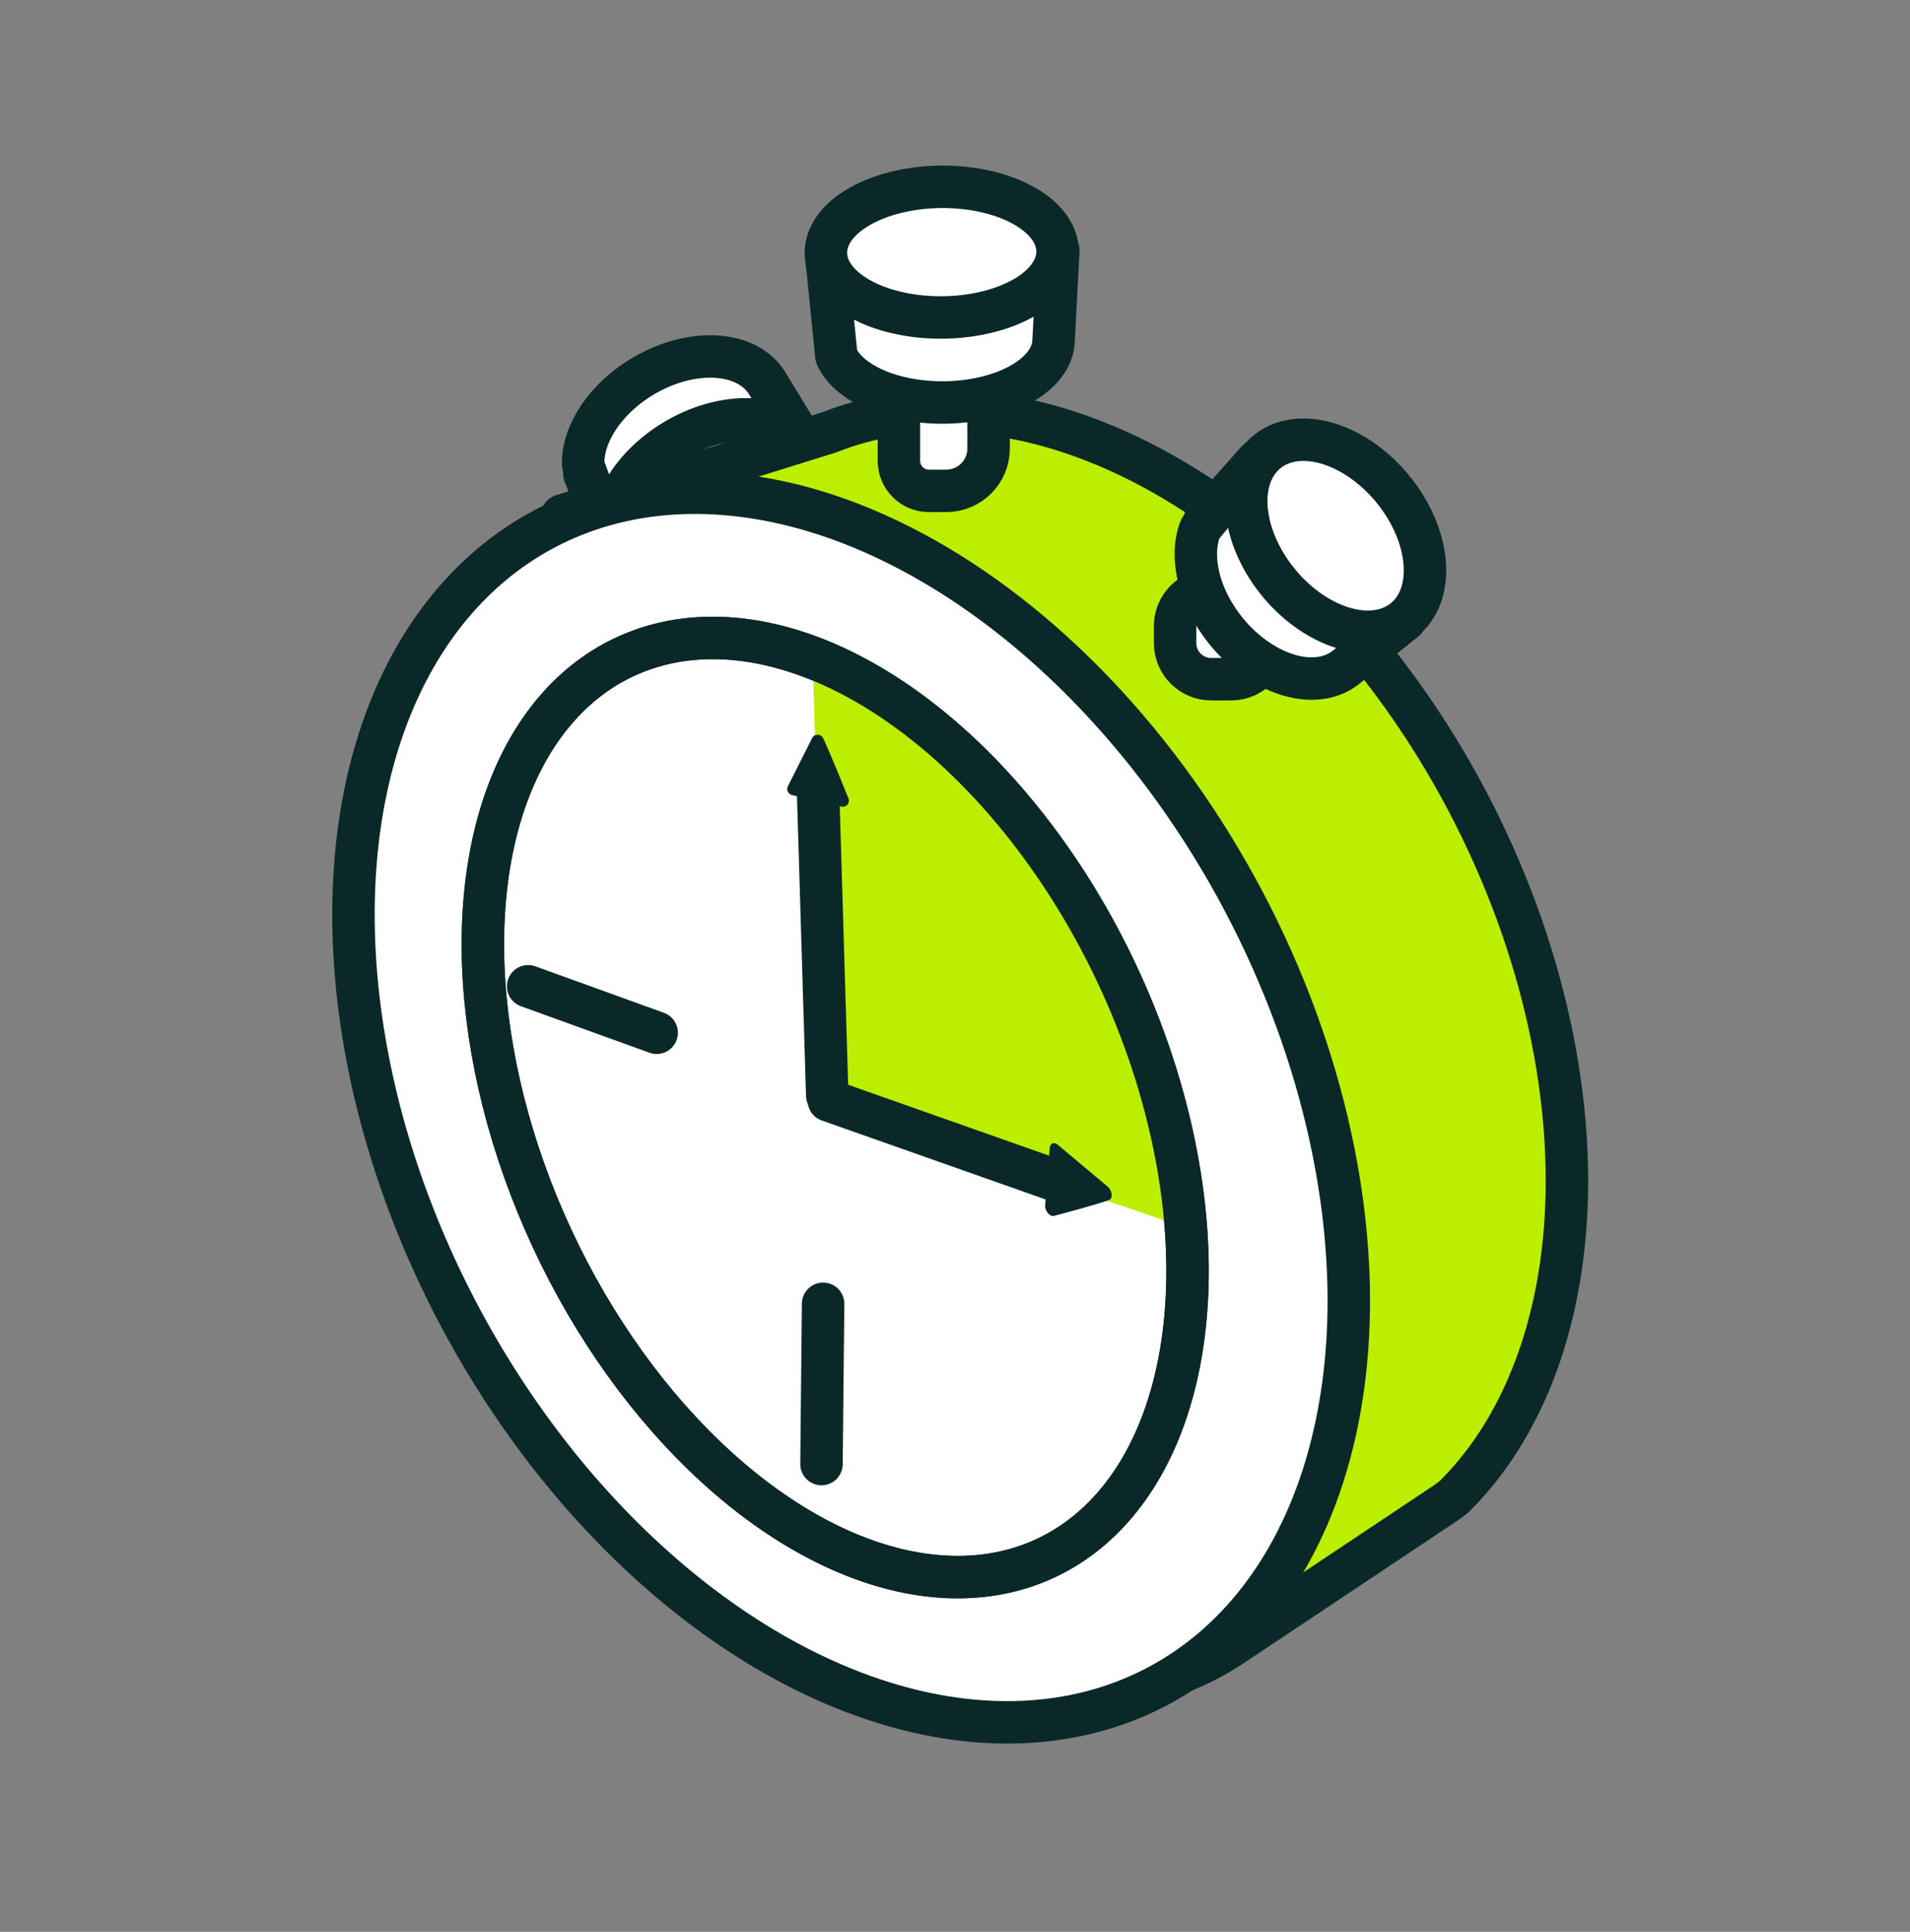
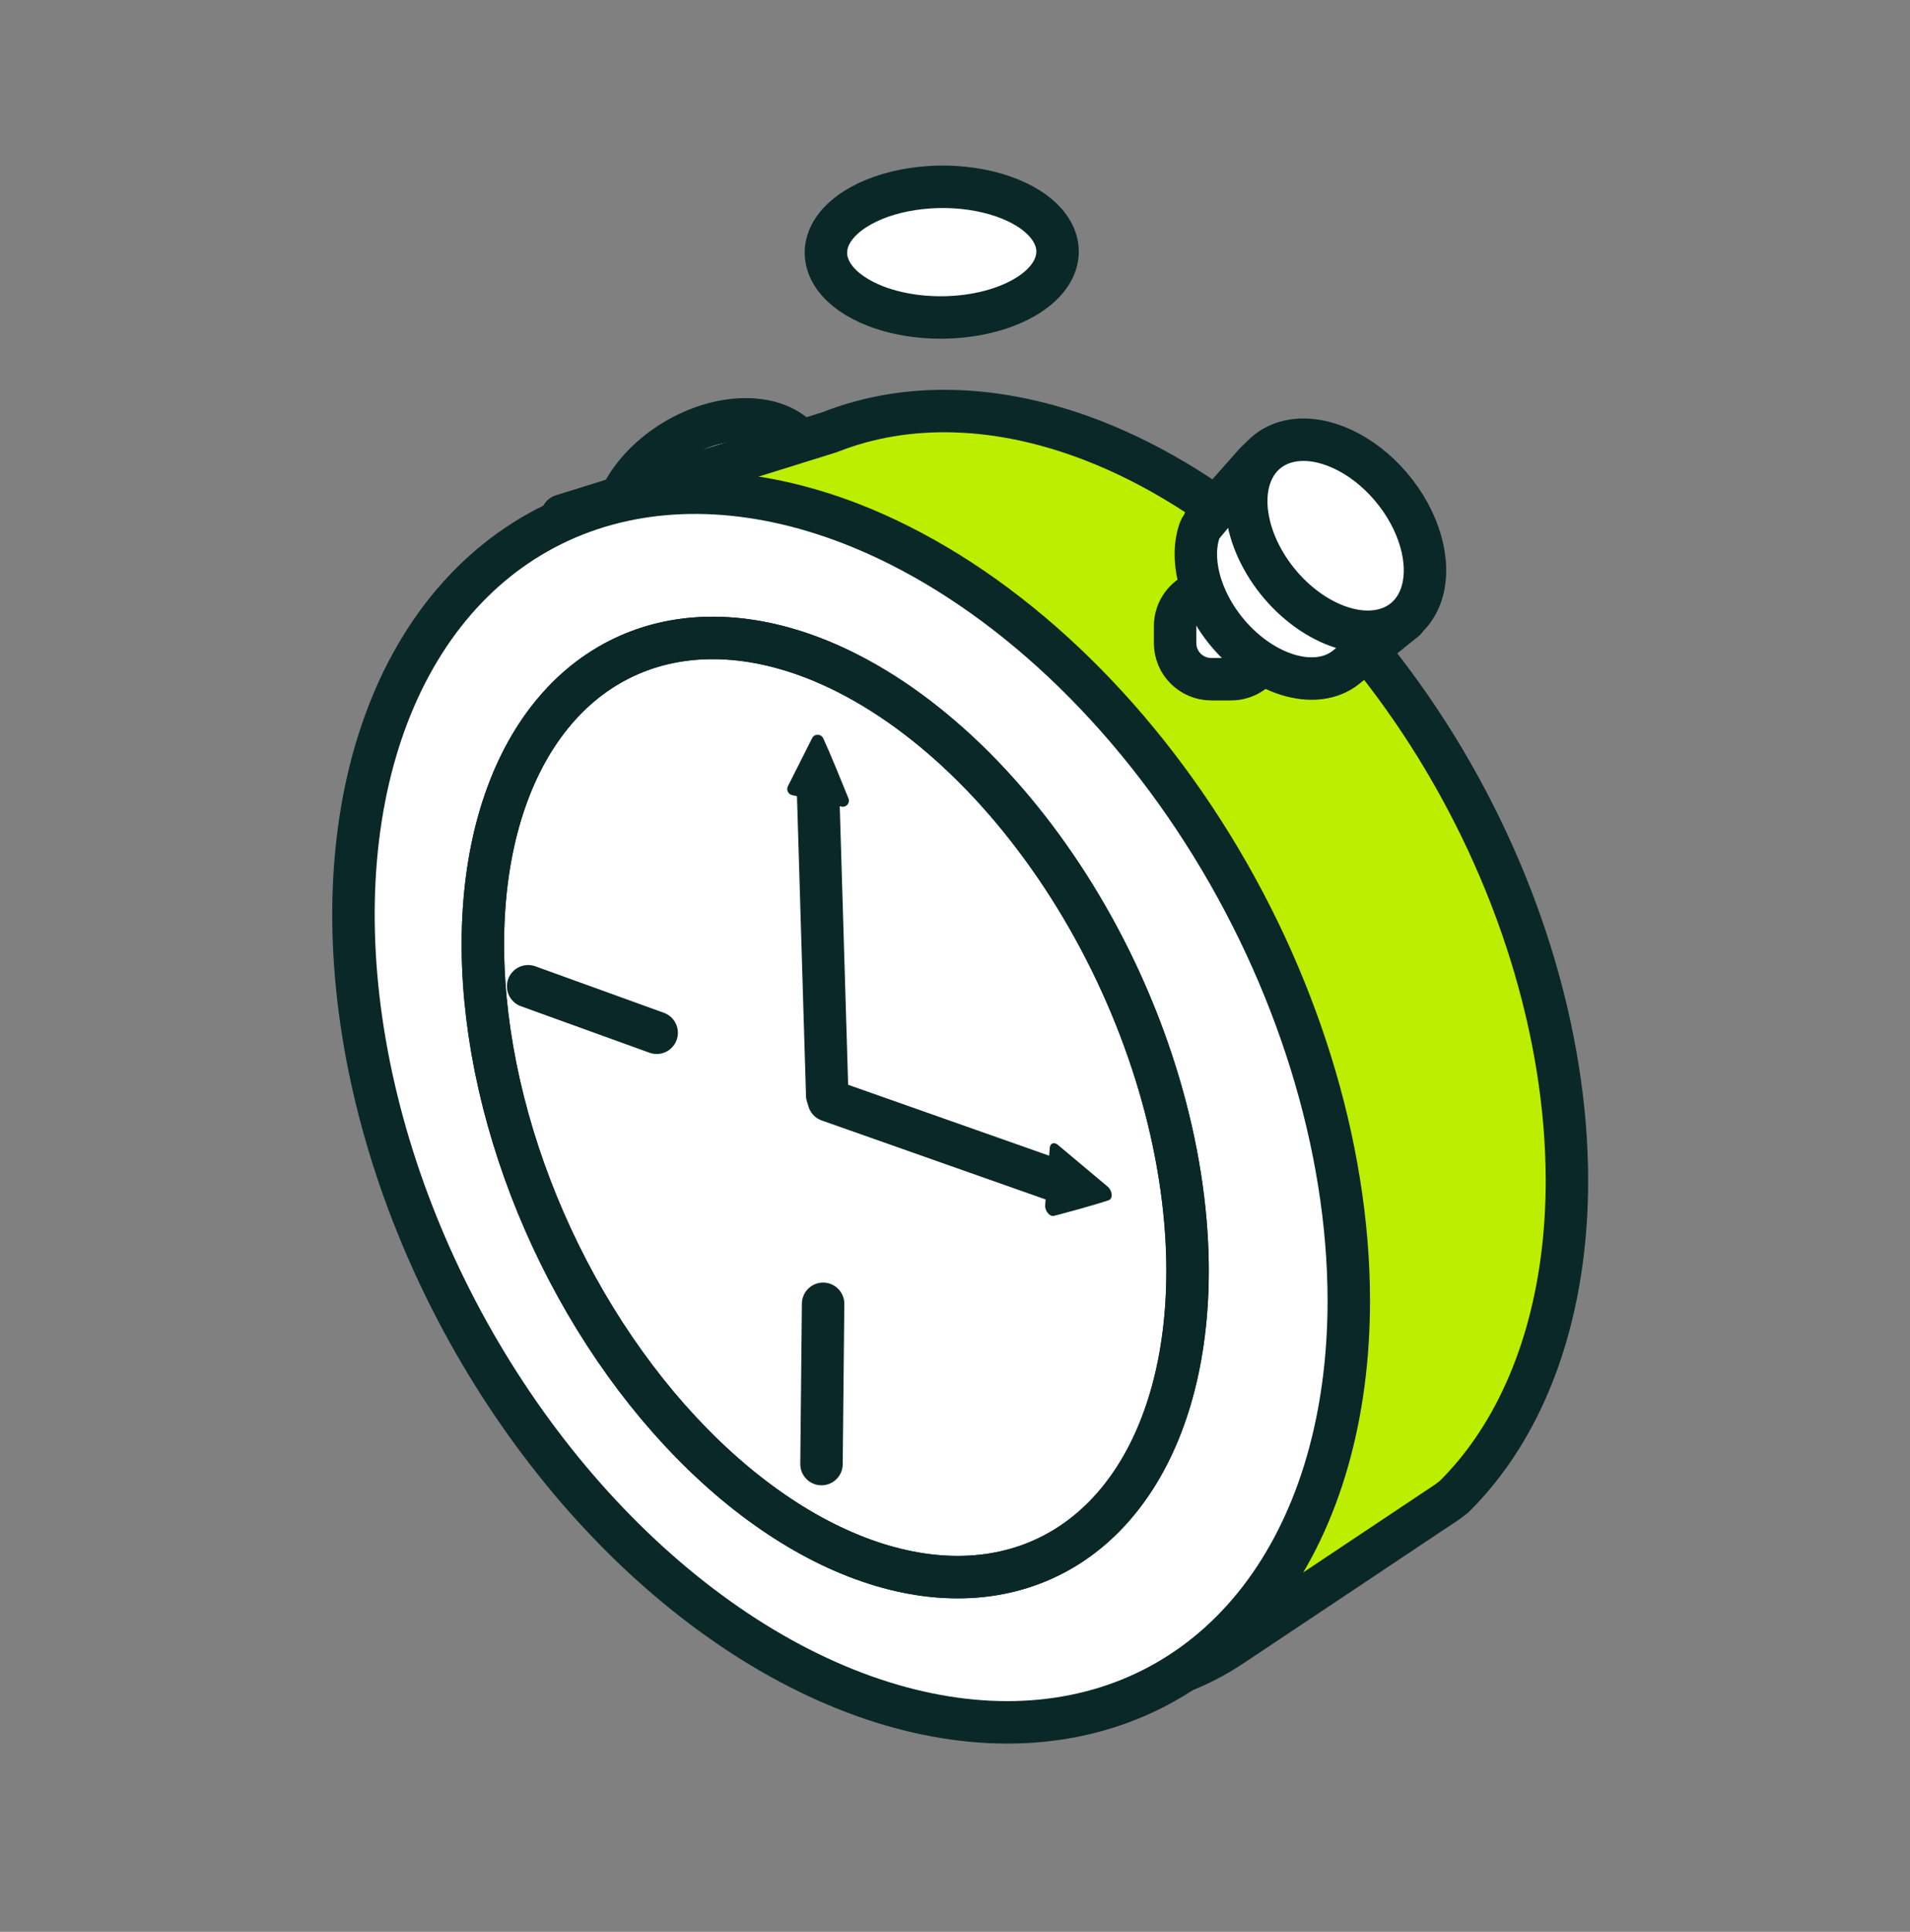
<svg xmlns="http://www.w3.org/2000/svg" width="90" height="91" viewBox="0 0 90 91" fill="none">
  <rect x="0" y="0" width="90" height="91" fill="#808080" stroke="none" />
-   <path d="M31.048 17.335C32.218 16.817 33.439 16.661 34.443 16.901C35.192 17.08 35.779 17.471 36.132 18.024L38.015 21.107L37.071 20.653C37.073 20.876 37.048 21.107 36.997 21.342C36.835 22.081 36.417 22.838 35.795 23.515C35.173 24.192 34.375 24.759 33.503 25.146C32.63 25.532 31.722 25.72 30.893 25.686C30.655 25.676 30.426 25.647 30.209 25.601L31.134 27.117L30.093 26.789C29.513 26.607 29.047 26.159 28.827 25.572L27.537 22.325L28.089 23.596C28.066 23.466 27.481 21.995 27.479 21.857C27.466 21.153 27.719 20.39 28.204 19.664C28.855 18.691 29.878 17.853 31.048 17.335Z" fill="white" stroke="#0B2828" stroke-width="2" stroke-linecap="round" stroke-linejoin="round" />
  <path d="M29.794 23.564C29.495 24.24 29.426 24.911 29.595 25.491C29.763 26.071 30.162 26.534 30.742 26.822C31.321 27.11 32.054 27.209 32.848 27.108C33.643 27.006 34.463 26.709 35.205 26.252C35.947 25.796 36.577 25.201 37.017 24.544C37.606 23.662 37.81 22.73 37.584 21.953C37.357 21.175 36.72 20.616 35.811 20.398C35.133 20.235 34.34 20.271 33.533 20.501C32.725 20.731 31.939 21.145 31.273 21.69C30.608 22.235 30.093 22.887 29.794 23.564Z" fill="#BBEE00" stroke="#0B2828" stroke-width="2" stroke-linecap="round" stroke-linejoin="round" />
  <path d="M29.615 22.769C29.105 23.532 28.841 24.333 28.854 25.071C28.867 25.81 29.157 26.453 29.689 26.919C30.22 27.384 30.968 27.652 31.838 27.689C32.709 27.725 33.662 27.528 34.578 27.122C35.494 26.716 36.332 26.12 36.985 25.409C37.638 24.698 38.077 23.905 38.247 23.128C38.417 22.352 38.31 21.628 37.939 21.047C37.569 20.467 36.952 20.056 36.165 19.868C35.111 19.616 33.829 19.78 32.601 20.324C31.373 20.868 30.299 21.747 29.615 22.769Z" fill="white" stroke="#0B2828" stroke-width="2" stroke-linecap="round" stroke-linejoin="round" />
  <path d="M67.284 34.549C63.096 28.016 57.418 23.054 51.496 20.753C47.078 19.042 42.761 18.906 39.088 20.361L26.486 24.287L32.824 25.346C32.06 26.417 31.402 27.615 30.863 28.93C29.174 33.062 28.732 38.157 29.594 43.572C30.457 48.986 32.584 54.477 35.708 59.35C38.832 64.223 42.811 68.259 47.144 70.948C48.391 71.722 49.651 72.37 50.91 72.897L41.055 77.036L47.461 79.038C51.035 80.155 54.922 79.597 58.038 77.52L68.183 70.756L68.505 70.513C69.064 69.959 69.588 69.353 70.071 68.693C72.525 65.336 73.835 60.781 73.835 55.6C73.828 48.653 71.472 41.082 67.284 34.549Z" fill="#BBEE00" stroke="#0B2828" stroke-width="2" stroke-linecap="round" stroke-linejoin="round" />
  <path d="M58.79 50.33C57.258 45.403 54.666 40.695 51.339 36.801C48.012 32.907 44.102 30.002 40.101 28.453C34.739 26.377 29.596 26.885 25.805 29.863C22.013 32.841 19.884 38.047 19.884 44.336C19.884 49.027 21.07 54.072 23.293 58.834C25.515 63.595 28.674 67.859 32.37 71.086C36.066 74.312 40.132 76.357 44.055 76.962C47.979 77.566 51.582 76.703 54.41 74.481C57.238 72.26 59.164 68.779 59.944 64.48C60.723 60.181 60.322 55.257 58.79 50.33Z" fill="white" stroke="#0B2828" stroke-width="2" stroke-linecap="round" stroke-linejoin="round" />
  <path d="M56.678 39.155C52.281 32.295 46.319 27.086 40.101 24.67C35.463 22.874 30.93 22.731 27.074 24.259C23.218 25.788 20.213 28.918 18.439 33.256C16.665 37.593 16.201 42.943 17.107 48.628C18.012 54.313 20.245 60.078 23.525 65.193C26.805 70.31 30.983 74.547 35.532 77.371C40.081 80.194 44.796 81.476 49.08 81.054C53.365 80.633 57.027 78.527 59.604 75.004C62.18 71.479 63.556 66.696 63.556 61.257C63.548 53.963 61.075 46.014 56.678 39.155Z" fill="white" stroke="#0B2828" stroke-width="2" stroke-linecap="round" stroke-linejoin="round" />
  <path d="M50.661 42.229C47.437 36.99 43.157 33.011 38.757 31.166C35.475 29.794 32.303 29.685 29.64 30.852C26.977 32.019 24.944 34.411 23.797 37.724C22.651 41.037 22.443 45.123 23.199 49.465C23.955 53.807 25.641 58.21 28.045 62.118C30.449 66.026 33.462 69.262 36.704 71.419C39.945 73.575 43.27 74.554 46.256 74.232C49.243 73.911 51.758 72.302 53.483 69.611C55.208 66.919 56.066 63.266 55.948 59.111C55.785 53.54 53.883 47.468 50.661 42.229Z" fill="white" stroke="#0B2828" stroke-width="2" stroke-linecap="round" stroke-linejoin="round" />
-   <path d="M42.358 14.671H46.583L46.583 21.129C46.583 22.229 45.69 23.122 44.59 23.122H43.767C42.989 23.122 42.358 22.49 42.358 21.712L42.358 14.671Z" fill="white" stroke="#0B2828" stroke-width="2" stroke-linecap="round" stroke-linejoin="round" />
-   <path d="M45.391 18.907C46.746 18.759 47.947 18.314 48.73 17.671C49.313 17.19 49.631 16.624 49.645 16.044L49.869 11.812L49.261 12.59C49.138 12.421 48.987 12.258 48.809 12.104C48.25 11.62 47.447 11.242 46.503 11.017C45.558 10.793 44.515 10.732 43.504 10.842C42.492 10.952 41.559 11.229 40.822 11.637C40.61 11.755 40.418 11.882 40.245 12.016L40.245 10.445L39.478 11.172C39.05 11.578 38.874 12.13 39 12.675L39.409 16.757L39.427 16.815C39.479 16.925 39.542 17.032 39.617 17.138C39.997 17.675 40.652 18.135 41.499 18.459C42.635 18.894 44.035 19.055 45.391 18.907Z" fill="white" stroke="#0B2828" stroke-width="2" stroke-linecap="round" stroke-linejoin="round" />
  <path d="M45.366 14.899C46.789 14.744 48.05 14.277 48.872 13.601C49.484 13.096 49.818 12.502 49.833 11.893C49.848 11.284 49.542 10.688 48.955 10.18C48.368 9.672 47.525 9.275 46.533 9.039C45.542 8.803 44.446 8.739 43.385 8.855C42.323 8.971 41.343 9.261 40.569 9.69C39.796 10.118 39.262 10.665 39.037 11.262C38.812 11.858 38.905 12.478 39.304 13.042C39.703 13.605 40.391 14.088 41.28 14.429C42.473 14.885 43.942 15.054 45.366 14.899Z" fill="white" stroke="#0B2828" stroke-width="2" stroke-linecap="round" stroke-linejoin="round" />
  <path d="M57.072 31.994H58.012C58.712 31.994 59.342 31.565 59.596 30.912L61.286 26.586L56.627 27.851C55.886 28.052 55.371 28.725 55.371 29.493L55.371 30.293C55.371 31.233 56.133 31.994 57.072 31.994Z" fill="white" stroke="#0B2828" stroke-width="2" stroke-linecap="round" stroke-linejoin="round" />
  <path d="M58.374 30.38C59.298 31.265 60.393 31.826 61.419 31.942C62.184 32.028 62.87 31.86 63.39 31.46L66.208 29.2L65.166 29.306C65.244 29.097 65.299 28.872 65.331 28.633C65.43 27.883 65.293 27.029 64.938 26.181C64.583 25.333 64.026 24.528 63.337 23.868C62.647 23.208 61.857 22.723 61.066 22.474C60.838 22.402 60.613 22.352 60.394 22.321L61.779 21.209L60.689 21.164C60.08 21.139 59.49 21.401 59.084 21.878L56.768 24.494L57.718 23.486C57.653 23.601 56.603 24.786 56.554 24.915C56.303 25.572 56.281 26.376 56.49 27.223C56.773 28.36 57.45 29.495 58.374 30.38Z" fill="white" stroke="#0B2828" stroke-width="2" stroke-linecap="round" stroke-linejoin="round" />
  <path d="M60.066 26.36C60.506 27.099 61.105 27.756 61.787 28.246C62.468 28.737 63.202 29.04 63.895 29.117C64.824 29.221 65.613 28.912 66.09 28.257C66.567 27.603 66.692 26.657 66.437 25.628C66.248 24.86 65.857 24.087 65.314 23.405C64.771 22.724 64.101 22.166 63.388 21.8C62.675 21.435 61.952 21.279 61.31 21.353C60.667 21.427 60.134 21.727 59.779 22.215C59.423 22.703 59.26 23.358 59.311 24.096C59.363 24.834 59.625 25.622 60.066 26.36Z" fill="#BBEE00" stroke="#0B2828" stroke-width="2" stroke-linecap="round" stroke-linejoin="round" />
  <path d="M60.85 28.097C61.821 29.025 62.971 29.615 64.048 29.737C64.851 29.827 65.571 29.65 66.117 29.23C66.662 28.81 67.009 28.166 67.113 27.378C67.217 26.59 67.074 25.694 66.701 24.803C66.329 23.913 65.743 23.068 65.02 22.375C64.296 21.682 63.467 21.173 62.636 20.911C61.805 20.65 61.01 20.647 60.352 20.905C59.694 21.163 59.203 21.669 58.939 22.359C58.676 23.049 58.653 23.892 58.873 24.782C59.169 25.976 59.88 27.168 60.85 28.097Z" fill="white" stroke="#0B2828" stroke-width="2" stroke-linecap="round" stroke-linejoin="round" />
-   <path d="M50.071 42.453C47.008 37.652 42.453 33.267 38.303 31.184L38.892 52.018L55.537 57.716C55.017 52.592 53.093 47.19 50.071 42.453Z" fill="#BBEE00" />
  <path d="M38.785 61.416L38.709 68.966" stroke="#0B2828" stroke-width="2" stroke-linecap="round" stroke-linejoin="round" />
  <path d="M30.943 48.649L24.886 46.459" stroke="#0B2828" stroke-width="2" stroke-linecap="round" stroke-linejoin="round" />
  <path d="M50.661 42.229C47.437 36.99 43.157 33.011 38.757 31.166C35.475 29.794 32.303 29.685 29.64 30.852C26.977 32.019 24.944 34.411 23.797 37.724C22.651 41.037 22.443 45.123 23.199 49.465C23.955 53.807 25.641 58.21 28.045 62.118C30.449 66.026 33.462 69.262 36.704 71.419C39.945 73.575 43.27 74.554 46.256 74.232C49.243 73.911 51.758 72.302 53.483 69.611C55.208 66.919 56.066 63.266 55.948 59.111C55.785 53.54 53.883 47.468 50.661 42.229Z" stroke="#0B2828" stroke-width="2" stroke-linecap="round" stroke-linejoin="round" />
  <path d="M38.553 37.455L38.979 51.599" stroke="#0B2828" stroke-width="2" stroke-linecap="round" stroke-linejoin="round" />
  <path d="M49.879 55.656L39.054 51.838" stroke="#0B2828" stroke-width="2" stroke-linecap="round" stroke-linejoin="round" />
  <path d="M38.27 34.767L37.125 37.036C37.04 37.205 37.139 37.412 37.325 37.455L39.649 37.995C39.877 38.048 40.067 37.825 39.979 37.607C39.682 36.87 39.132 35.518 38.795 34.785C38.692 34.561 38.379 34.55 38.27 34.767Z" fill="#0B2828" />
  <path d="M52.195 55.898L49.846 53.928C49.671 53.781 49.483 53.85 49.466 54.067L49.248 56.772C49.227 57.038 49.467 57.326 49.667 57.273C50.342 57.096 51.58 56.762 52.246 56.535C52.45 56.466 52.419 56.086 52.195 55.898Z" fill="#0B2828" />
</svg>